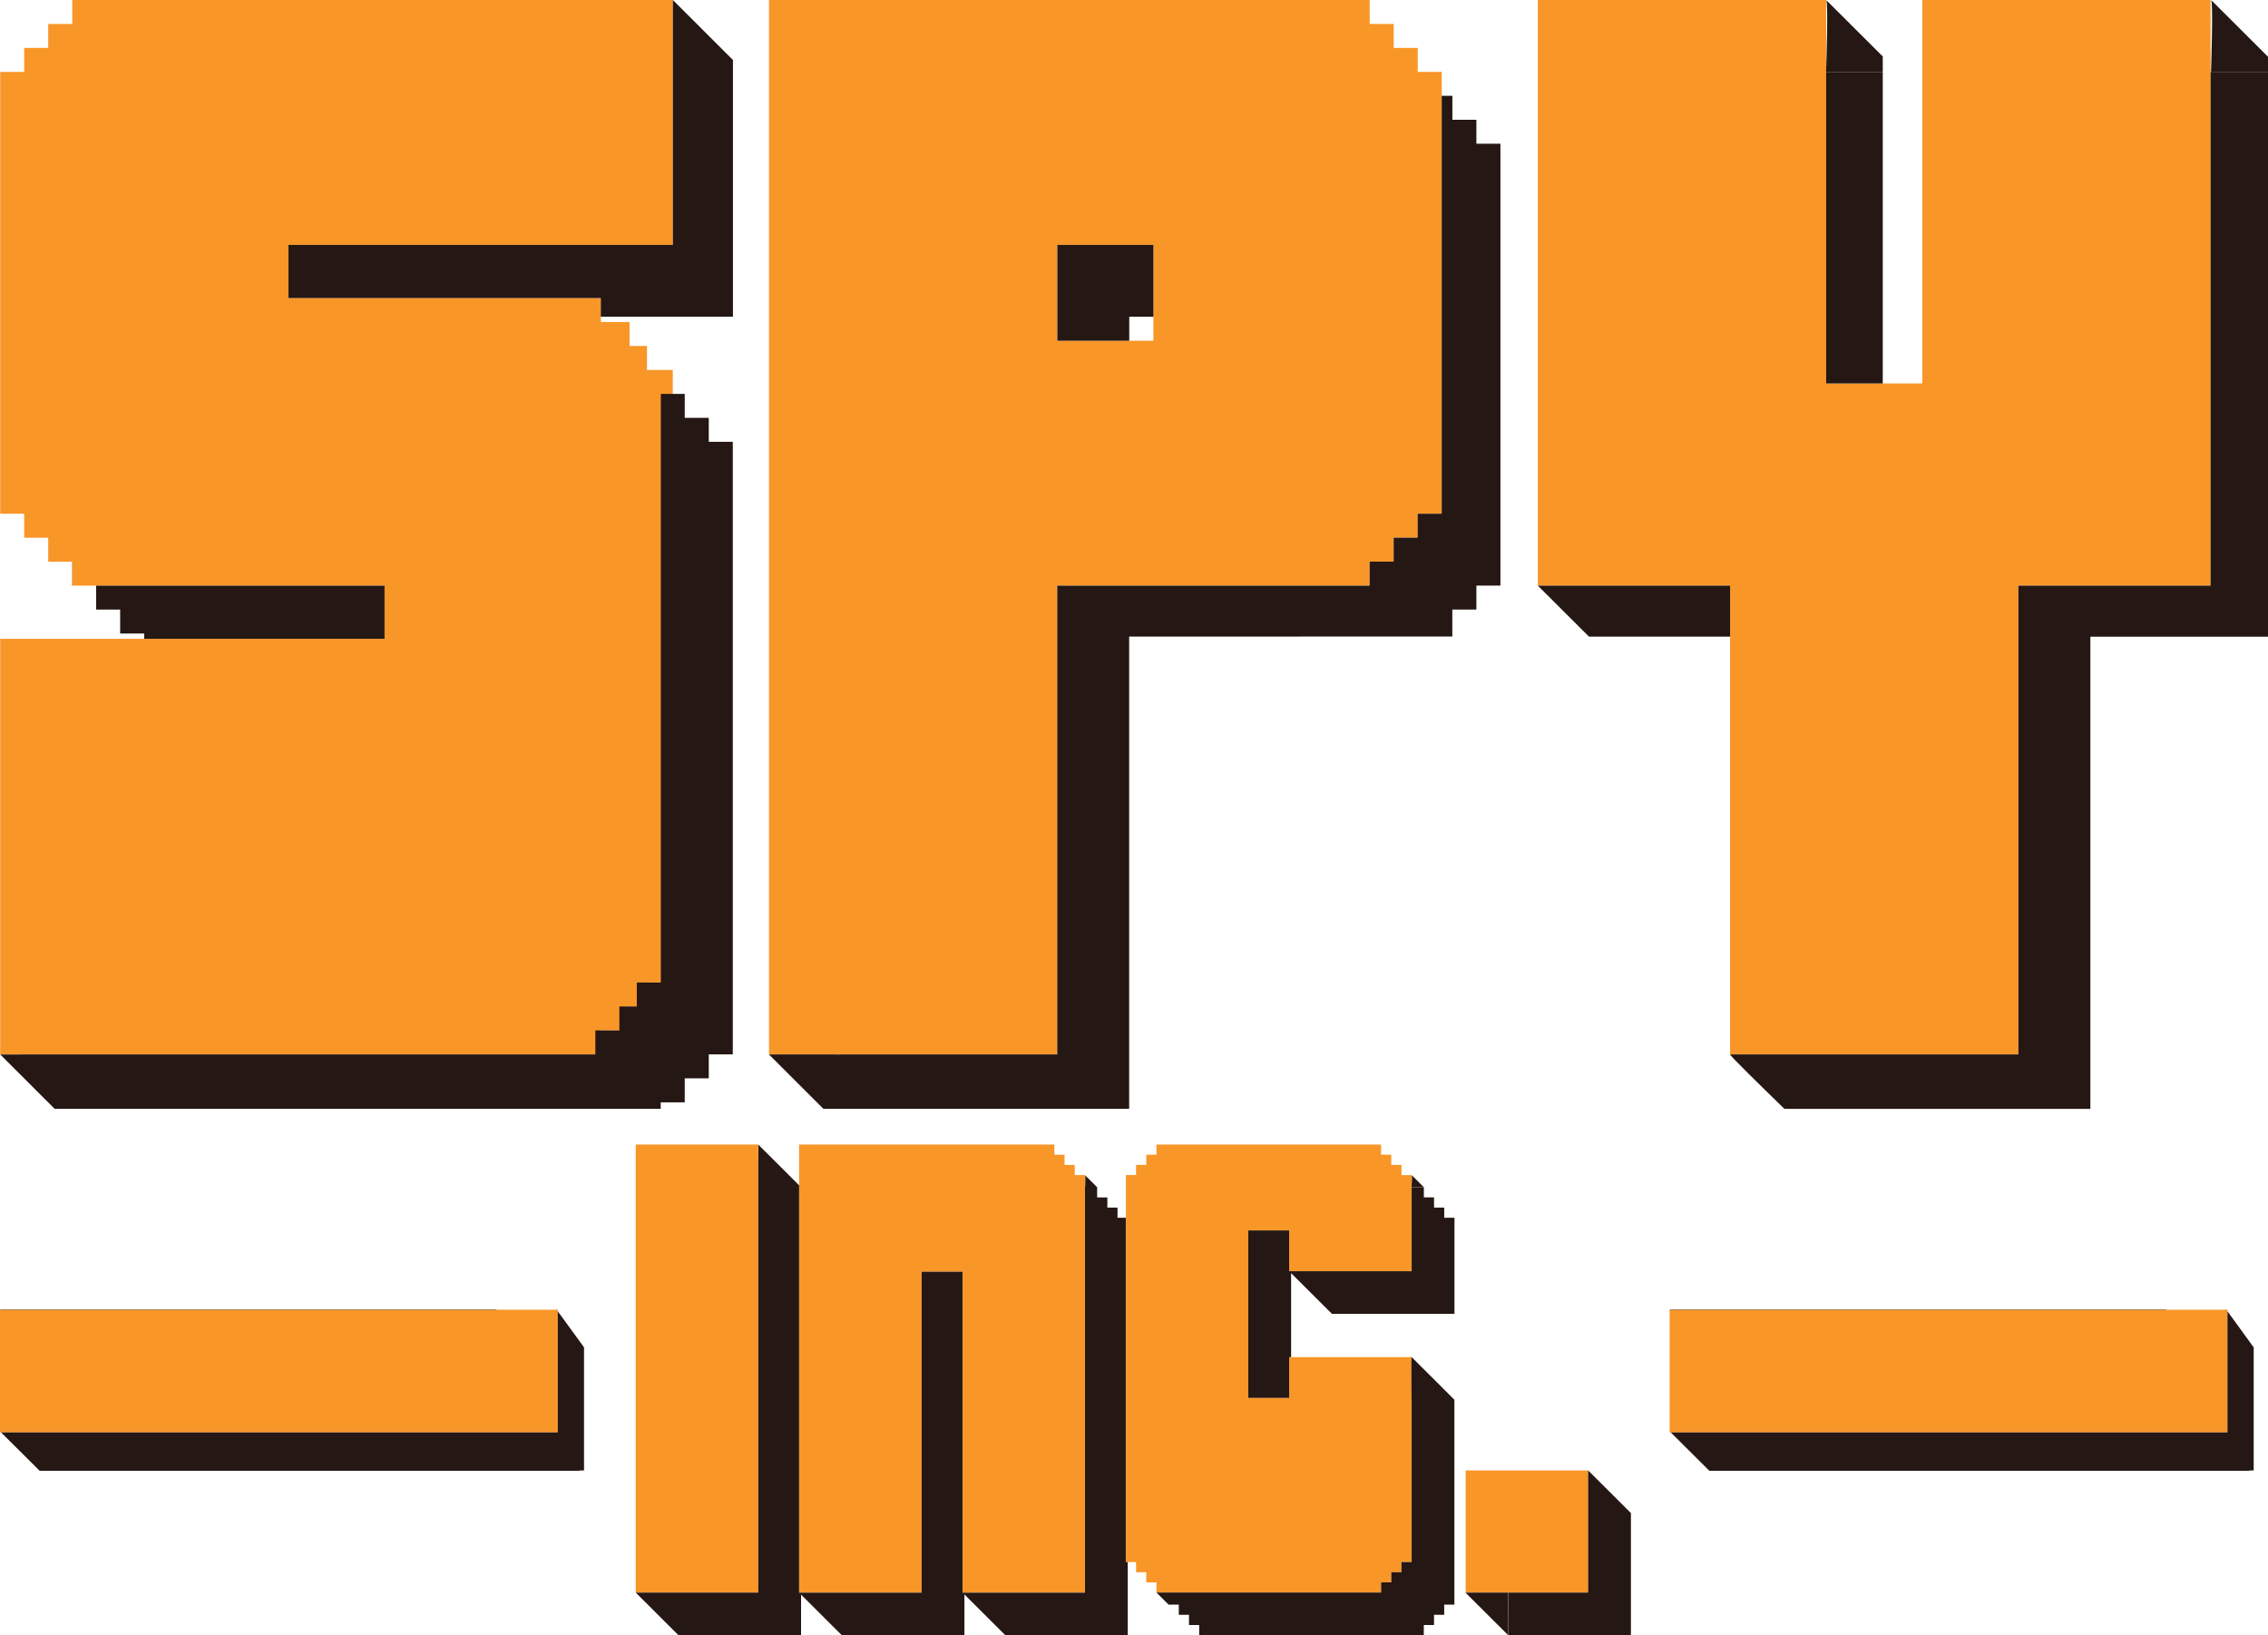
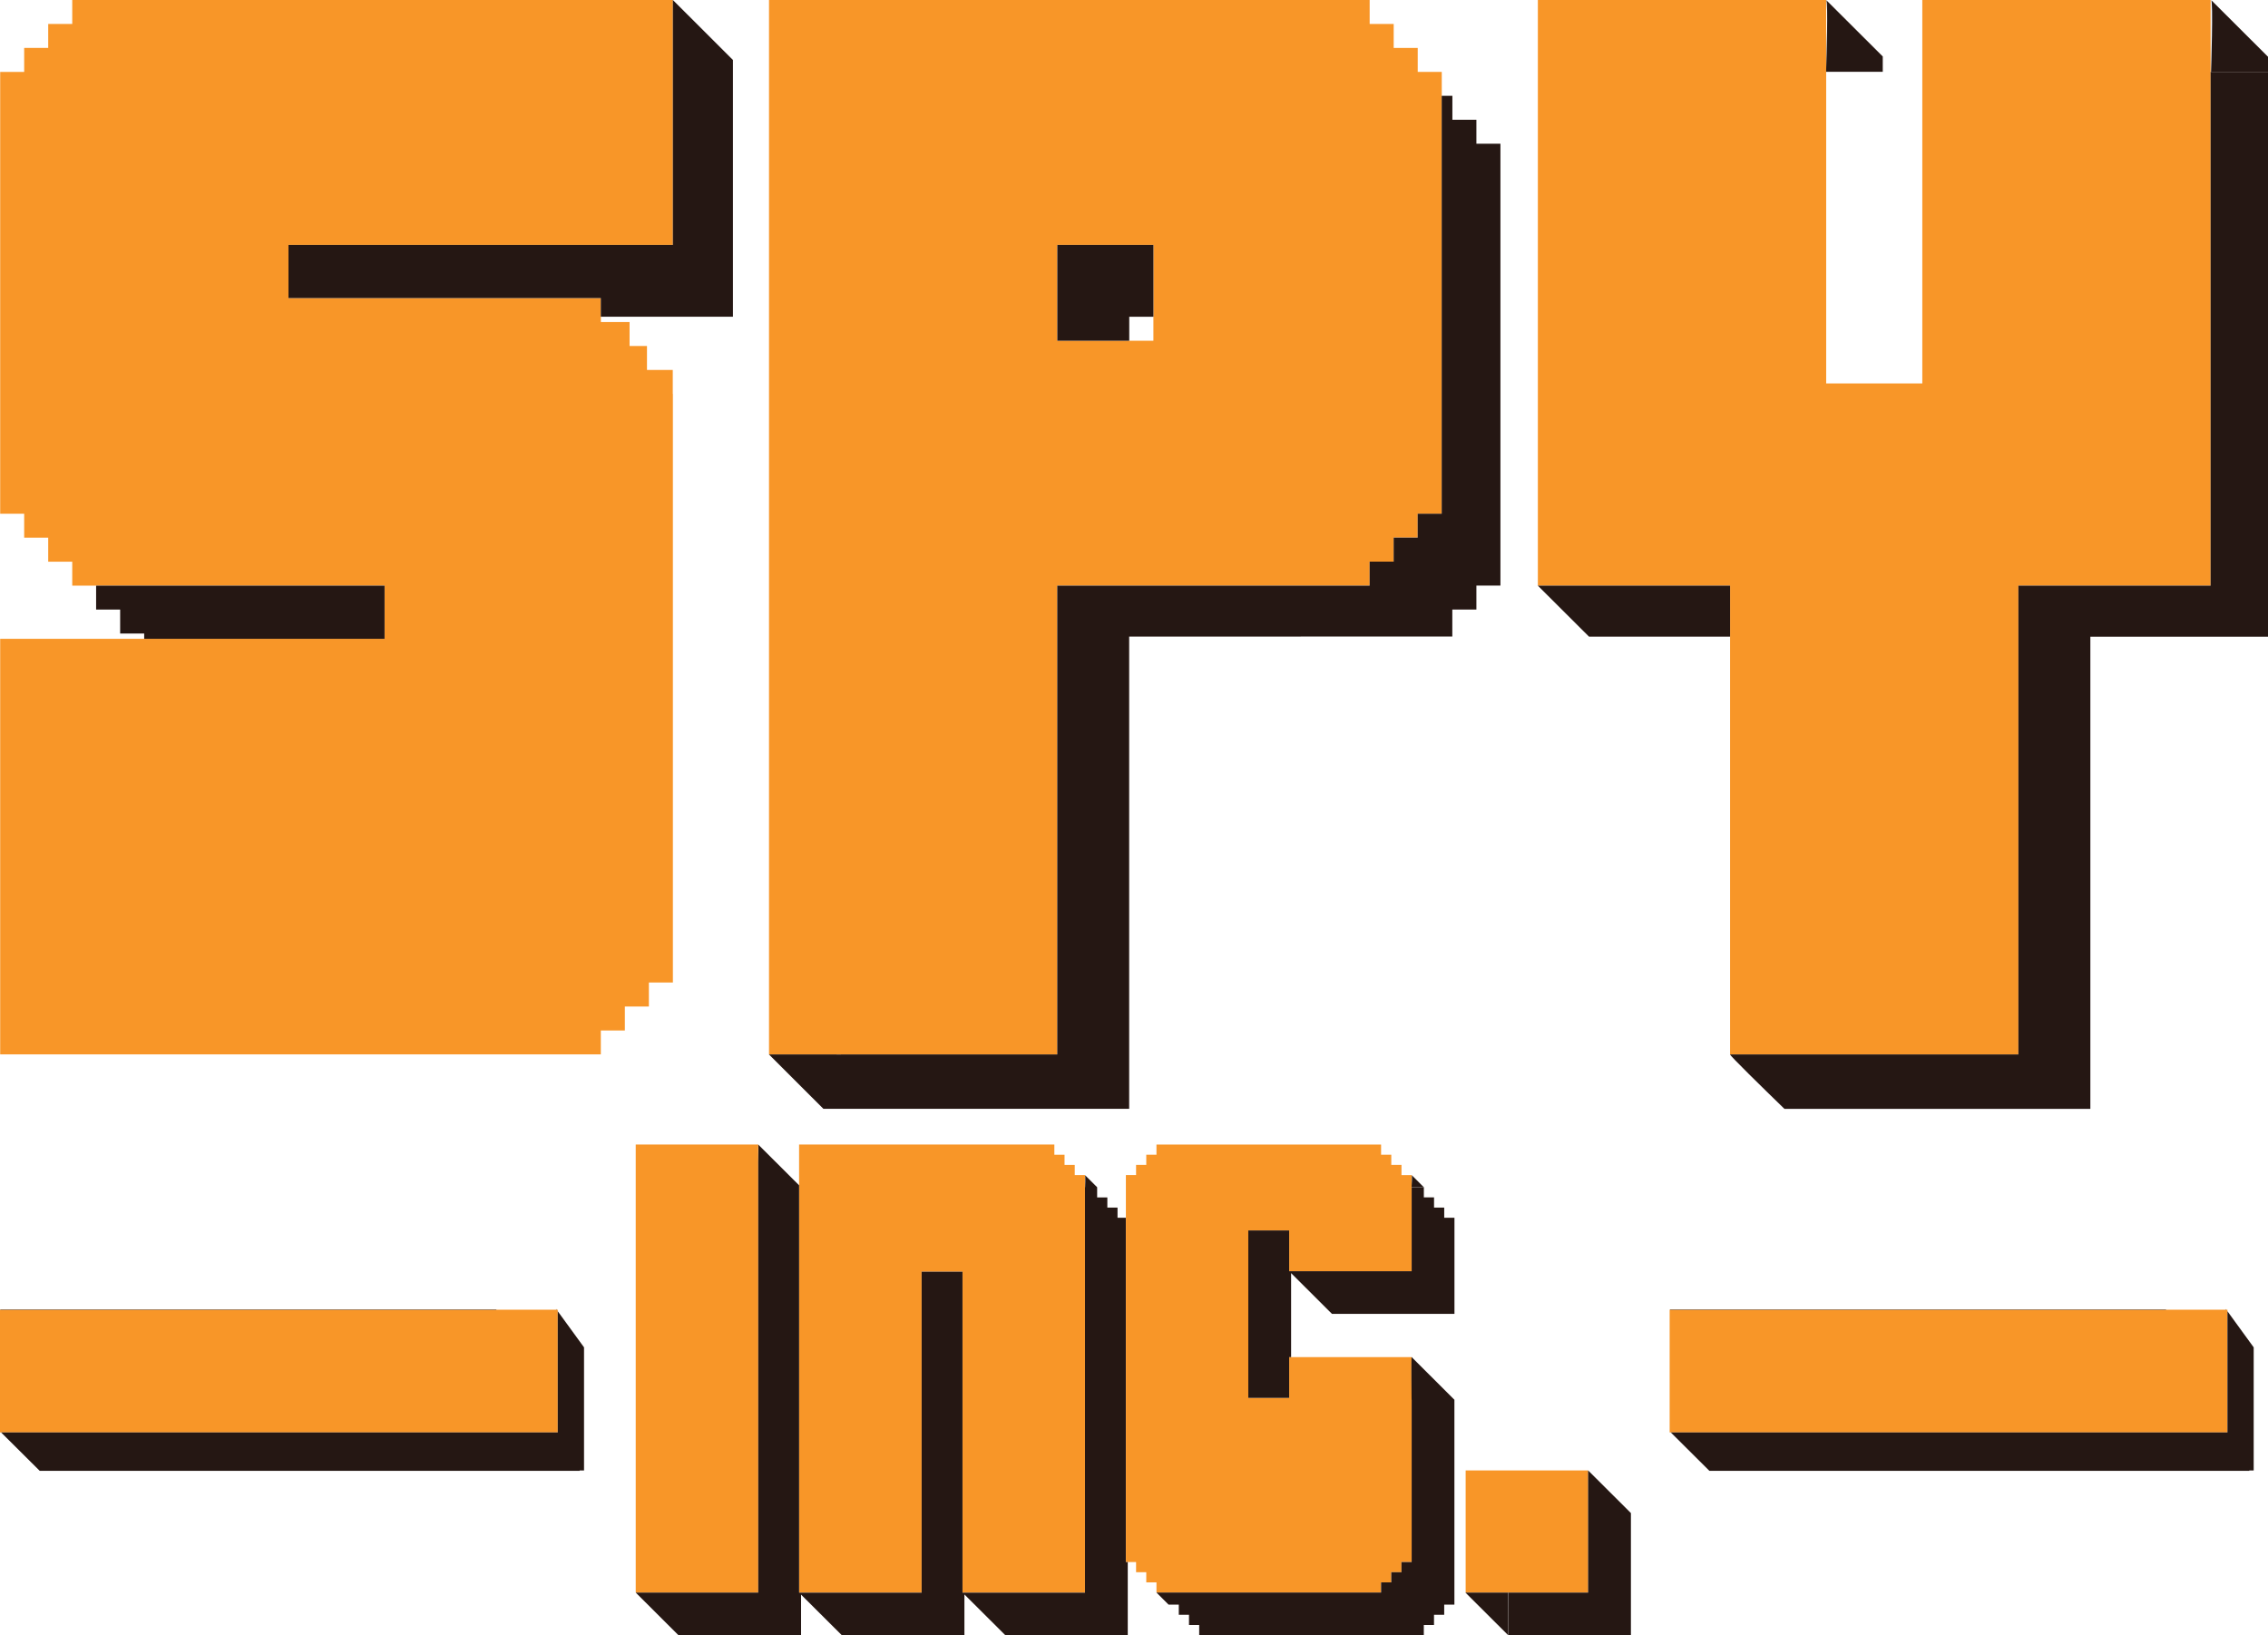
<svg xmlns="http://www.w3.org/2000/svg" width="129" height="93" viewBox="0 0 129 93" fill="none">
  <g clip-path="url(#clip0_4002_3093)">
    <path d="M31.631 74.484H28.238H0.021H0V81.463H0.063H31.631H31.725V81.232V74.572V74.484H31.661H31.631Z" fill="#F89628" />
    <path d="M126.627 74.484H126.599H123.204H94.988H94.967V81.463H95.031H126.599H126.693V81.232V74.572V74.484H126.627Z" fill="#F89628" />
    <path d="M36.159 90.573H38.593H38.618H43.127V67.518V66.091V65.09H36.159V90.573Z" fill="#F89628" />
    <path d="M61.13 66.249H60.55V65.671H59.97V65.09H45.451V67.407V67.518V90.573H45.494H45.562H47.883H47.885H52.421V72.323H54.742V90.573H54.795H54.853H57.176H57.182H61.712V67.518V66.827H61.13V66.249Z" fill="#F89628" />
    <path d="M79.714 66.248H79.134V65.67H78.554V65.092H65.778V65.67H65.198V66.248H64.618V66.827H64.038V88.834H64.618V89.412H65.198V89.99H65.778V90.569H78.554V89.99H79.134V89.412H79.714V88.834H80.294V79.607H80.292C80.292 79.607 80.269 77.153 80.294 77.18H73.326V79.496H71.002V69.977H73.326V72.294H80.294V66.829H79.714V66.25V66.248Z" fill="#F89628" />
-     <path d="M83.364 90.572H83.4H85.787H85.796H90.332V86.049V83.624H83.364V90.572Z" fill="#F89628" />
+     <path d="M83.364 90.572H83.4H85.787H85.796H90.332V83.624H83.364V90.572Z" fill="#F89628" />
    <path d="M36.908 55.877H38.273V22.401H38.266V21.04H38.166H38.156H36.908V21.038H36.799V19.677H35.809V18.314H34.178L34.174 16.951H16.409V13.928H38.273V4.087V0H4.109V1.363H2.742V2.726H1.375V4.089H0.01V29.217H1.375V30.58H2.742V31.943H4.101H4.109V33.304V33.306H5.468H21.874V36.329H8.202H0.01V59.964H1.925H4.101H34.174V58.603H35.541V57.24H36.908V55.877Z" fill="#F89628" />
    <path d="M80.638 4.089V2.726H79.271V1.363H77.904V0H43.74V59.964H60.139V33.304H77.904V31.941H79.271V30.578H80.638V29.215H82.005V4.089H80.638ZM60.139 13.928H65.604V19.378H60.139V13.928Z" fill="#F89628" />
    <path d="M98.404 36.205V59.964H102.495H114.803V36.205V35.05V33.306H125.736V4.087V0H109.337V21.806H107.963H107.089H103.87V4.087V4.084V3.943V0H87.471V33.306H91.562H91.566H98.404V36.205Z" fill="#F89628" />
    <path d="M80.292 67.473V67.512L80.983 67.516L80.298 66.832C80.326 66.891 80.298 67.338 80.29 67.471L80.292 67.473Z" fill="#251713" />
    <path d="M80.293 66.827L80.302 66.835C80.302 66.835 80.297 66.827 80.293 66.827Z" fill="#251713" />
    <path d="M90.33 86.049V90.572H85.794V93H92.764V86.049L90.33 83.624V86.049Z" fill="#251713" />
    <path d="M83.398 90.573H83.353L85.789 93.001L85.785 90.573H83.398Z" fill="#251713" />
    <path d="M31.66 74.483L31.63 74.442V74.483H31.66Z" fill="#251713" />
    <path d="M31.724 81.231V81.462H31.63H0.062L2.259 83.647H32.974L32.963 83.627H33.219V76.625L31.724 74.571V81.231Z" fill="#251713" />
    <path d="M28.228 74.462H0.021V74.483H28.237L28.228 74.462Z" fill="#251713" />
    <path d="M126.693 81.231V81.462H126.599H95.031L97.227 83.647H127.942L127.93 83.627H128.186V76.625L126.693 74.571V81.231Z" fill="#251713" />
    <path d="M126.599 74.483H126.627L126.599 74.442V74.483Z" fill="#251713" />
    <path d="M123.196 74.462H94.989V74.483H123.205L123.196 74.462Z" fill="#251713" />
    <path d="M64.034 69.254H63.563V68.676H62.984V68.098H62.404V67.519L61.713 66.83C61.747 66.83 61.72 67.519 61.72 67.519H61.713V90.574H54.745V72.324H52.421V90.574H47.886H45.452V67.409L43.128 65.092C43.143 65.092 43.138 65.565 43.128 66.093V90.572H36.16L38.594 93H45.563V90.687L47.886 93H54.854V90.677L57.177 92.991V92.998H57.185H64.145V88.834H64.034V69.252V69.254Z" fill="#251713" />
    <path d="M82.145 68.677H81.566V68.096H80.986V67.518H80.293V72.295H75.759H73.325V69.978H71.001V79.497H73.325V77.18H73.436V72.403L75.759 74.72H82.727V69.255H82.145V68.677Z" fill="#251713" />
    <path d="M80.291 79.607H80.293V88.834H79.713V89.412H79.134V89.99H78.554V90.569H66.052C65.904 90.571 65.774 90.573 65.777 90.569L66.468 91.258H67.048V91.836H67.628V92.414H68.208V92.993H80.984V92.414H81.564V91.836H82.144V91.258H82.724V79.604L80.29 77.176C80.263 77.15 80.288 79.604 80.288 79.604L80.291 79.607Z" fill="#251713" />
-     <path d="M3.792 63.059H37.58V62.689H38.947V61.326H40.314V59.963H41.681V25.126H40.314V23.763H38.947V22.4H37.587V55.875H36.221V57.238H35.23V58.601H33.864V59.965H1.925C0.942 59.97 0 59.974 0.01 59.965L3.107 63.059H3.792Z" fill="#251713" />
    <path d="M6.834 36.029H8.201V36.33H21.873V33.307H5.467V34.666H6.834V36.029Z" fill="#251713" />
-     <path d="M4.108 31.943H4.101V33.304H4.108V31.943Z" fill="#251713" />
    <path d="M82.609 34.666H83.975V33.303H85.342V8.175H83.975V6.812H82.609V5.449H82.002V29.216H80.635V30.579H79.269V31.942H77.902V33.305H60.136V59.965H47.829V59.97C47.829 59.97 47.614 59.968 47.286 59.965H43.736L46.833 63.059H64.225V36.204L82.605 36.198V34.666H82.609Z" fill="#251713" />
    <path d="M64.23 18.014H65.605V13.928H60.139V19.379H64.23V18.014Z" fill="#251713" />
    <path d="M125.736 33.307H114.803V59.966H98.404C98.363 60.008 100.262 61.865 101.495 63.061H118.896V36.208H129V4.088H125.736V33.307Z" fill="#251713" />
-     <path d="M107.088 4.088H103.869V21.807H107.088V4.088Z" fill="#251713" />
    <path d="M91.562 36.206H91.566H98.404V33.307H91.566H91.562H87.471L90.38 36.206H91.562Z" fill="#251713" />
    <path d="M125.764 0C125.893 0 125.76 4.084 125.76 4.084H129V3.228L125.764 0Z" fill="#251713" />
-     <path d="M103.869 0L103.88 0.011C103.88 0.011 103.873 0 103.869 0Z" fill="#251713" />
    <path d="M107.088 3.211L103.88 0.012C103.98 0.211 103.891 3.254 103.869 3.943V4.084H107.088V3.211Z" fill="#251713" />
    <path d="M34.173 18.013H41.689V4.087V3.412L38.272 0V4.087V13.928H16.408V16.951H34.173V18.013Z" fill="#251713" />
  </g>
  <defs>
    <clipPath id="clip0_4002_3093">
      <rect width="129" height="93" fill="white" />
    </clipPath>
  </defs>
</svg>